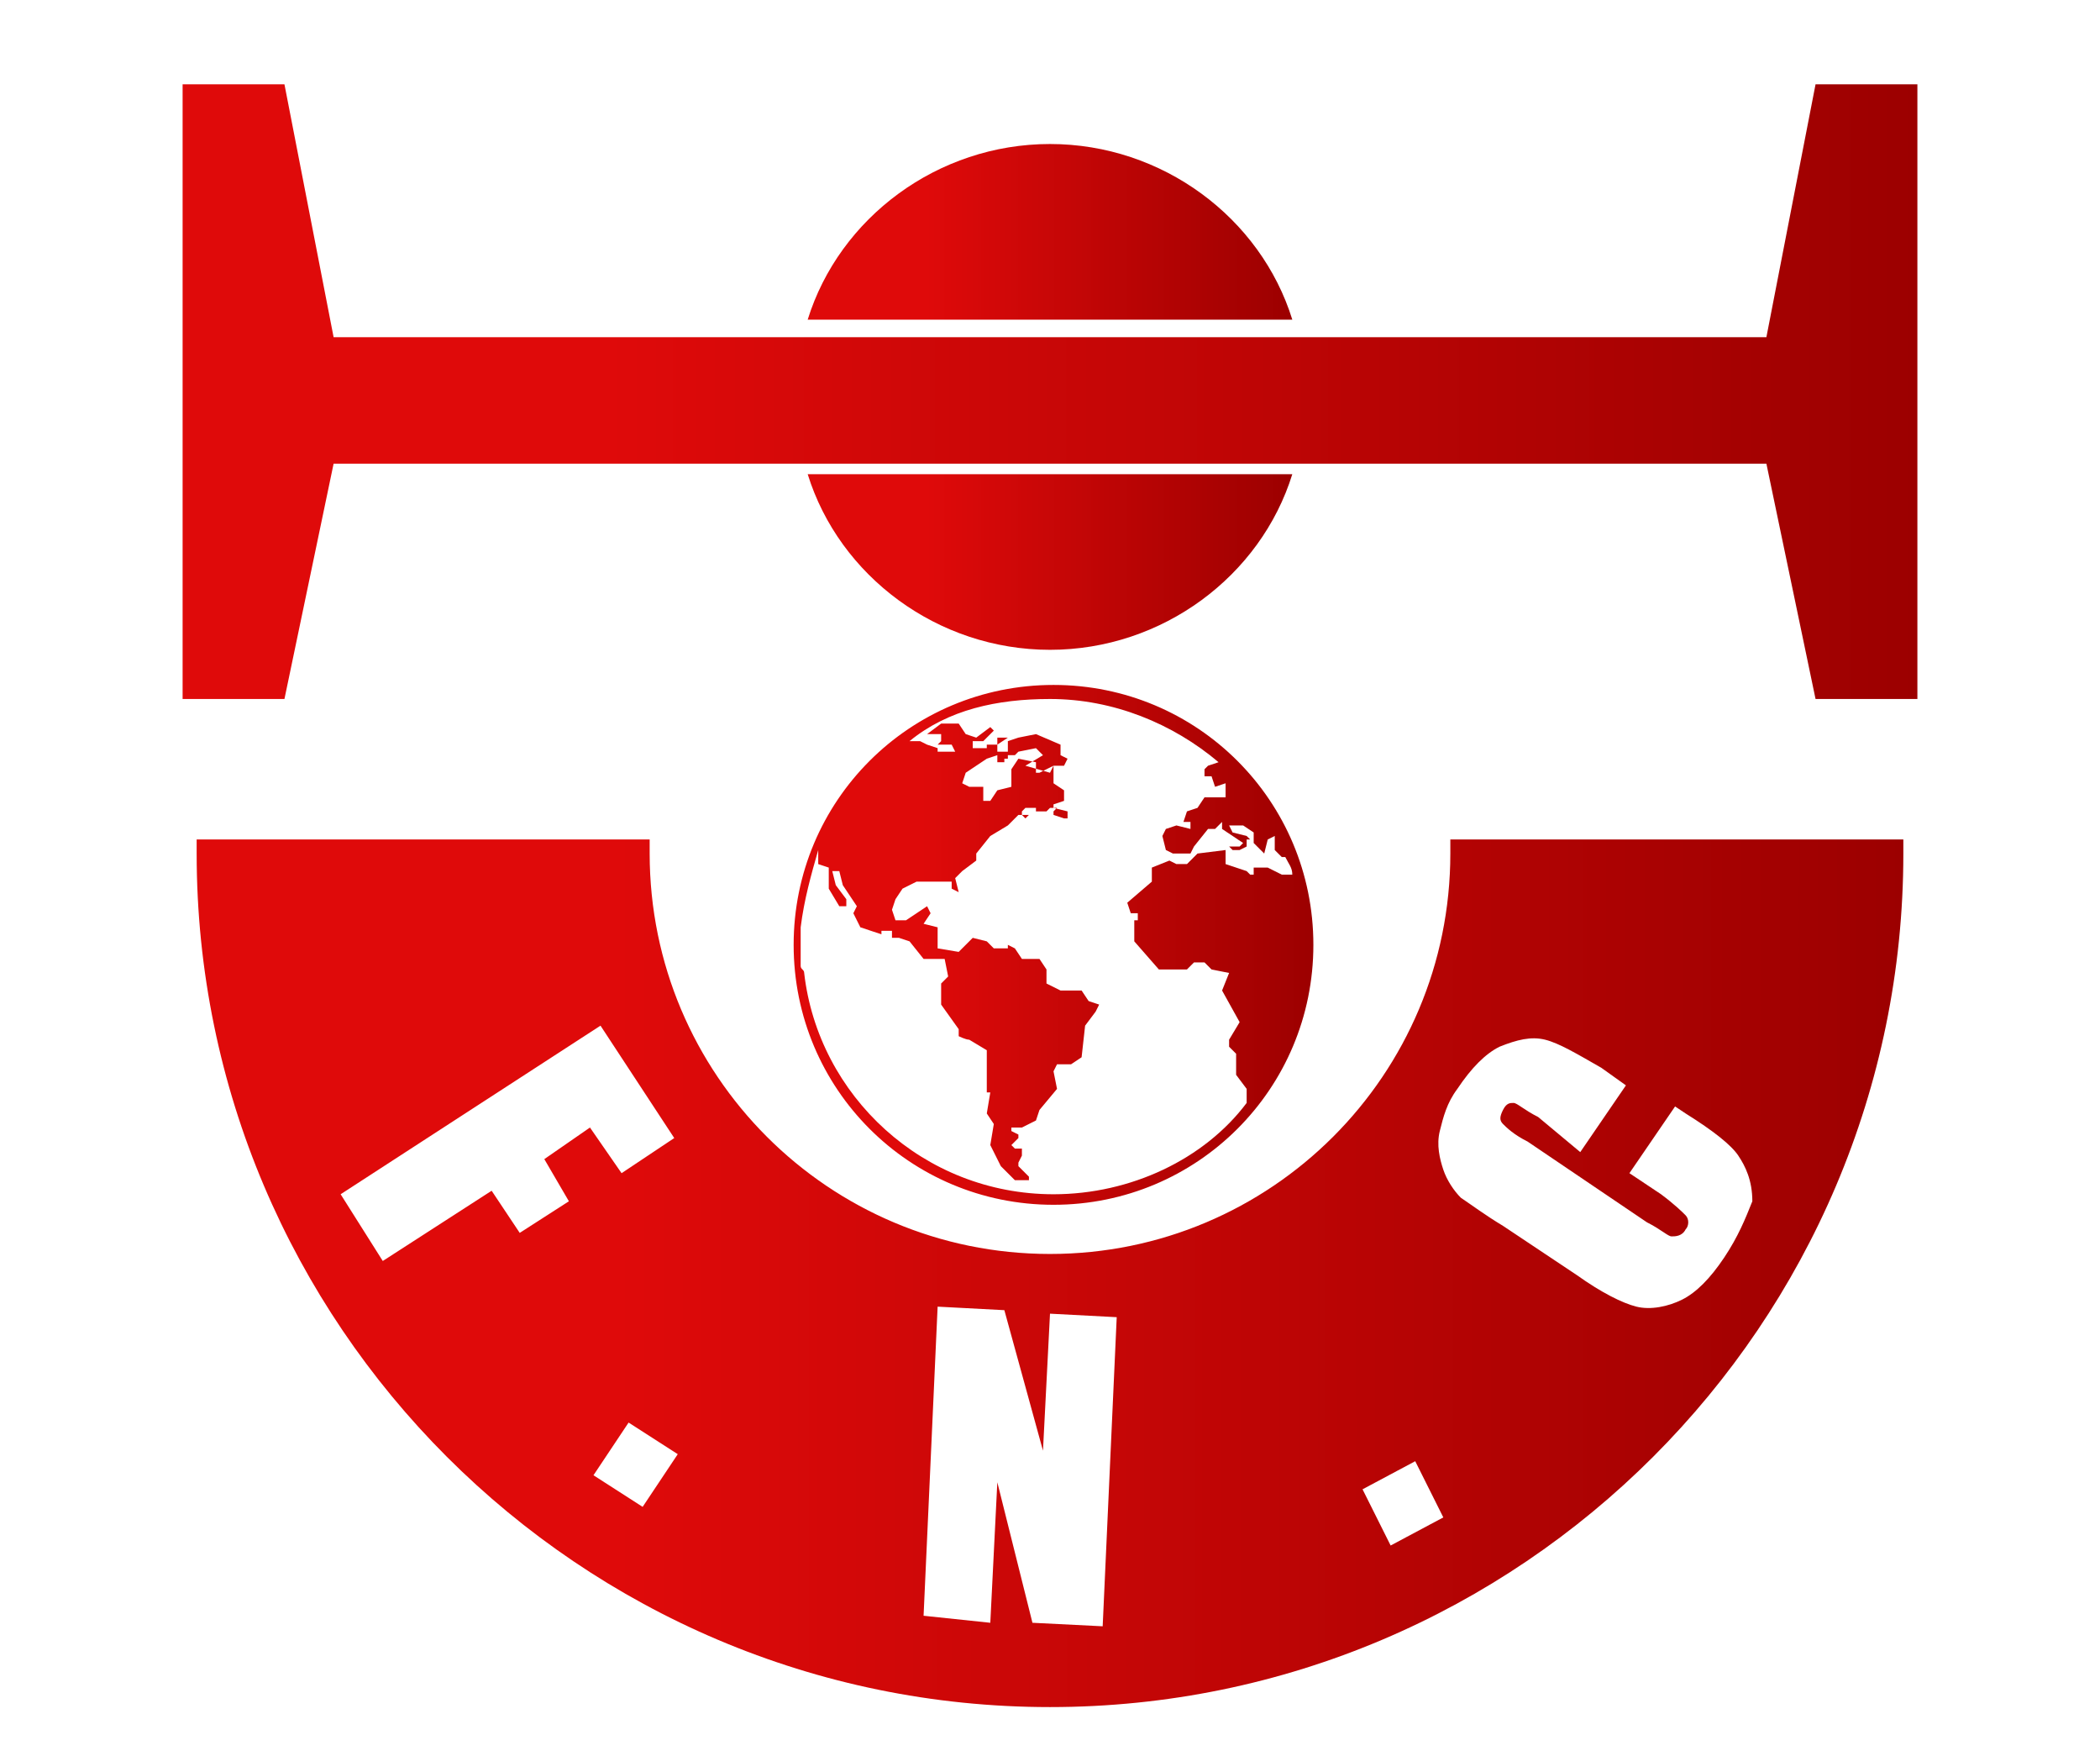
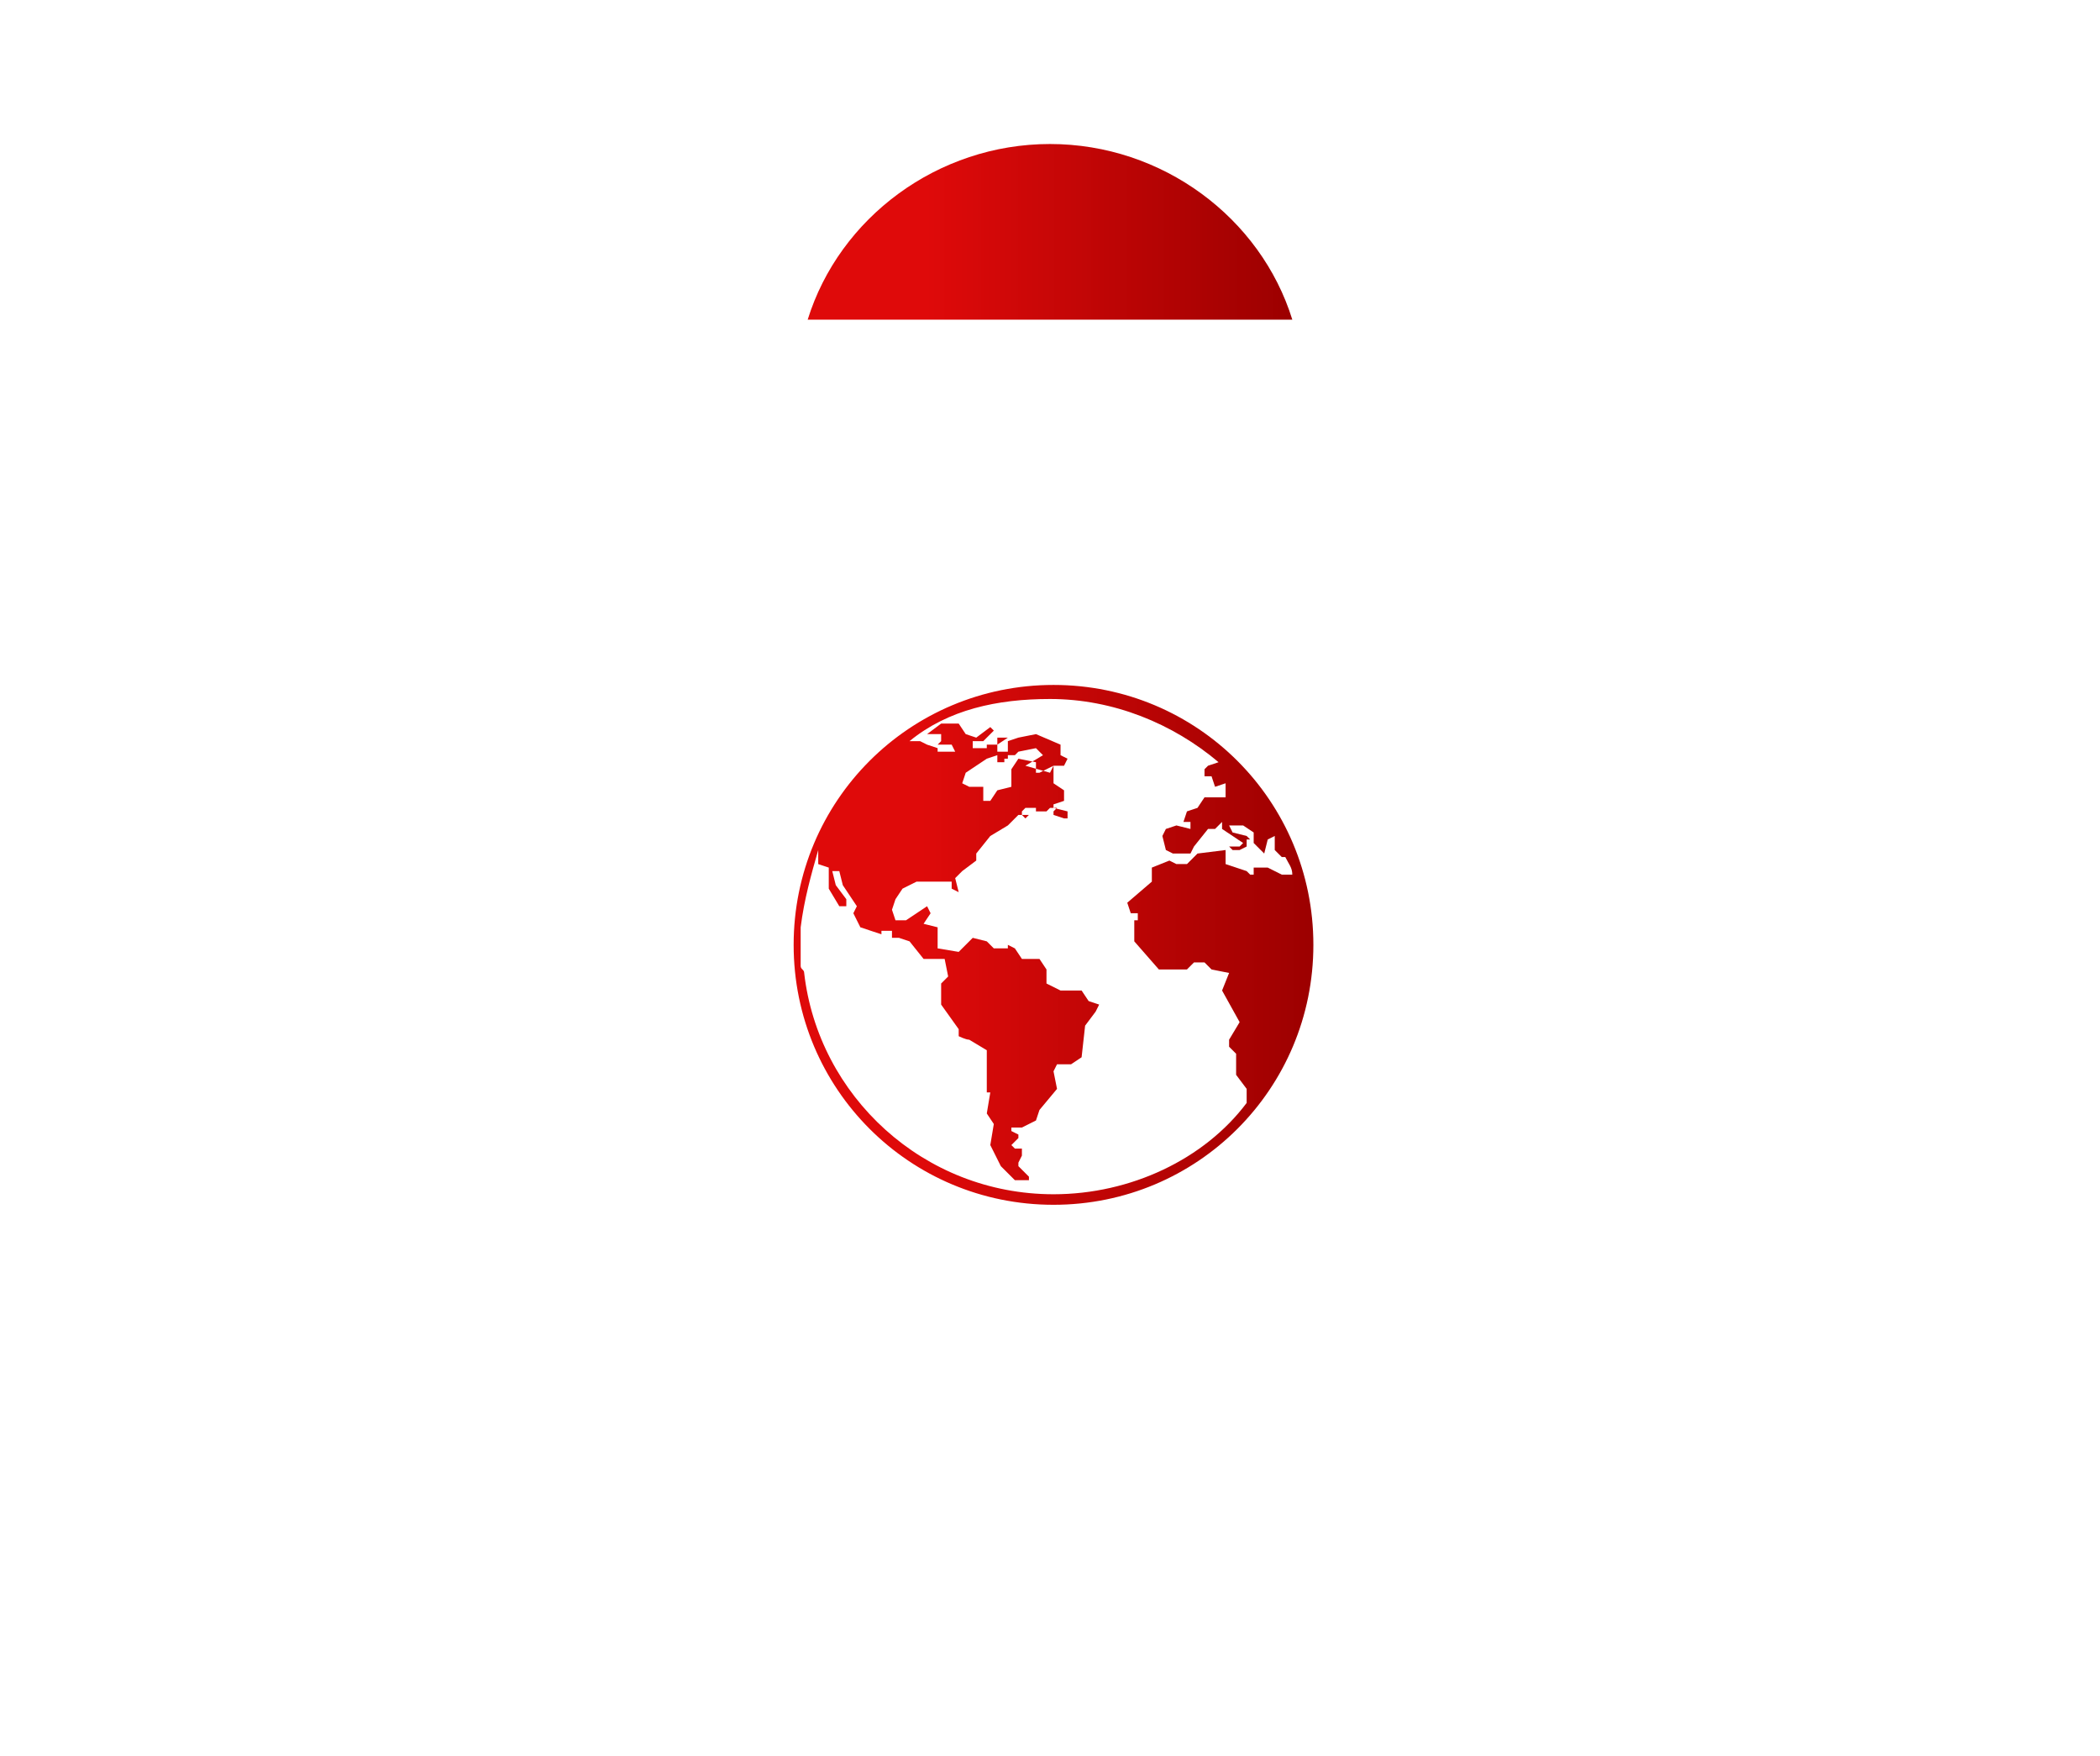
<svg xmlns="http://www.w3.org/2000/svg" version="1.1" id="Layer_1" x="0px" y="0px" viewBox="0 0 59.8 50" style="enable-background:new 0 0 59.8 50;" xml:space="preserve">
  <style type="text/css">
	.st0{fill:url(#SVGID_1_);}
	.st1{fill:url(#SVGID_00000114074452200147120490000010457461175279952828_);}
	.st2{fill:url(#SVGID_00000006701509830116803550000011662628288198023097_);}
	.st3{fill:url(#SVGID_00000181773233861623910380000001085558542615406212_);}
	.st4{fill-rule:evenodd;clip-rule:evenodd;fill:url(#SVGID_00000015320255192113027850000000425010492545323664_);}
</style>
  <g>
    <linearGradient id="SVGID_1_" gradientUnits="userSpaceOnUse" x1="5.195" y1="40.85" x2="54.595" y2="40.85" gradientTransform="matrix(1 0 0 -1 0 52)">
      <stop offset="0.245" style="stop-color:#DF0A0A" />
      <stop offset="1" style="stop-color:#9C0000" />
    </linearGradient>
-     <polygon class="st0" points="51.7,2.4 50.3,9.6 9.5,9.6 8.1,2.4 5.2,2.4 5.2,19.9 8.1,19.9 9.5,13.2 50.3,13.2 51.7,19.9    54.6,19.9 54.6,2.4  " />
    <g>
      <linearGradient id="SVGID_00000172412814043932243000000011828078786937572278_" gradientUnits="userSpaceOnUse" x1="22.995" y1="45.4" x2="36.795" y2="45.4" gradientTransform="matrix(1 0 0 -1 0 52)">
        <stop offset="0.245" style="stop-color:#DF0A0A" />
        <stop offset="1" style="stop-color:#9C0000" />
      </linearGradient>
      <path style="fill:url(#SVGID_00000172412814043932243000000011828078786937572278_);" d="M36.8,9.1c-0.9-2.9-3.7-5-6.9-5    s-6,2.1-6.9,5H36.8z" />
      <linearGradient id="SVGID_00000178165476601013232990000006935372703044052352_" gradientUnits="userSpaceOnUse" x1="22.995" y1="36" x2="36.795" y2="36" gradientTransform="matrix(1 0 0 -1 0 52)">
        <stop offset="0.245" style="stop-color:#DF0A0A" />
        <stop offset="1" style="stop-color:#9C0000" />
      </linearGradient>
-       <path style="fill:url(#SVGID_00000178165476601013232990000006935372703044052352_);" d="M23,13.5c0.9,2.9,3.7,5,6.9,5    s6-2.1,6.9-5H23z" />
      <linearGradient id="SVGID_00000011752412675912866100000011514031414485066637_" gradientUnits="userSpaceOnUse" x1="5.595" y1="15.75" x2="54.244" y2="15.75" gradientTransform="matrix(1 0 0 -1 0 52)">
        <stop offset="0.245" style="stop-color:#DF0A0A" />
        <stop offset="1" style="stop-color:#9C0000" />
      </linearGradient>
-       <path style="fill:url(#SVGID_00000011752412675912866100000011514031414485066637_);" d="M54.2,23.9H41.3c0,0.1,0,0.3,0,0.4    c0,6.3-5.1,11.4-11.4,11.4s-11.4-5.1-11.4-11.4c0-0.1,0-0.3,0-0.4H5.6c0,0.1,0,0.3,0,0.4c0,13.4,10.9,24.3,24.3,24.3    s24.3-10.9,24.3-24.3C54.2,24.1,54.2,24,54.2,23.9 M16.2,34.2l-1.4,0.9L14,33.9l-3.1,2L9.7,34l7.4-4.8l2.1,3.2l-1.5,1l-0.9-1.3    L15.5,33L16.2,34.2z M18.3,42.9L16.9,42l1-1.5l1.4,0.9L18.3,42.9z M31.4,46.3l-2-0.1l-1-4l-0.2,4L26.3,46l0.4-8.8l1.9,0.1l1.1,4    l0.2-3.9l1.9,0.1L31.4,46.3z M39.6,44l-0.8-1.6l1.5-0.8l0.8,1.6L39.6,44z M49.1,35.8c-0.4,0.6-0.8,1-1.2,1.2s-0.9,0.3-1.3,0.2    c-0.4-0.1-1-0.4-1.7-0.9l-2.1-1.4c-0.5-0.3-0.9-0.6-1.2-0.8c-0.2-0.2-0.4-0.5-0.5-0.8s-0.2-0.7-0.1-1.1c0.1-0.4,0.2-0.8,0.5-1.2    c0.4-0.6,0.8-1,1.2-1.2c0.5-0.2,0.9-0.3,1.3-0.2c0.4,0.1,0.9,0.4,1.6,0.8l0.7,0.5L45,32.8l-1.2-1c-0.4-0.2-0.6-0.4-0.7-0.4    c-0.1,0-0.2,0-0.3,0.2s-0.1,0.3,0,0.4c0.1,0.1,0.3,0.3,0.7,0.5l3.4,2.3c0.4,0.2,0.6,0.4,0.7,0.4c0.1,0,0.3,0,0.4-0.2    c0.1-0.1,0.1-0.3,0-0.4c-0.1-0.1-0.3-0.3-0.7-0.6l-0.9-0.6l1.3-1.9l0.3,0.2c0.8,0.5,1.3,0.9,1.5,1.2s0.4,0.7,0.4,1.3    C49.7,34.7,49.5,35.2,49.1,35.8" />
      <linearGradient id="SVGID_00000074435162802322831400000007560551471656918928_" gradientUnits="userSpaceOnUse" x1="22.595" y1="25.1" x2="37.395" y2="25.1" gradientTransform="matrix(1 0 0 -1 0 52)">
        <stop offset="0.245" style="stop-color:#DF0A0A" />
        <stop offset="1" style="stop-color:#9C0000" />
      </linearGradient>
      <path style="fill-rule:evenodd;clip-rule:evenodd;fill:url(#SVGID_00000074435162802322831400000007560551471656918928_);" d="    M30,19.5c-4.1,0-7.4,3.3-7.4,7.4s3.3,7.4,7.4,7.4s7.4-3.3,7.4-7.4C37.4,22.8,34.1,19.5,30,19.5 M36.1,24.7h-0.4v0.2h-0.1l-0.1-0.1    l-0.6-0.2v-0.4l-0.8,0.1l-0.3,0.3h-0.3l-0.2-0.1l-0.5,0.2v0.4l-0.7,0.6l0.1,0.3h0.2v0.2h-0.1v0.6l0.7,0.8h0.3l0,0h0.5l0.2-0.2h0.3    l0.2,0.2l0.5,0.1l-0.2,0.5l0.5,0.9L35,29.6v0.2l0.2,0.2v0.6l0.3,0.4v0.4C34.3,33,32.2,34,30,34c-3.7,0-6.7-2.8-7.1-6.3    c0-0.1-0.1-0.1-0.1-0.2l0,0v-0.6l0,0v-0.1v-0.1v-0.1v-0.1v-0.1l0,0c0.1-0.8,0.3-1.5,0.5-2.2v0.4l0.3,0.1v0.6l0.3,0.5h0.2v-0.2    l-0.3-0.4l-0.1-0.4h0.2l0.1,0.4l0.4,0.6L24.3,26l0.2,0.4l0.6,0.2v-0.1h0.3v0.2h0.2l0.3,0.1l0.4,0.5h0.6l0.1,0.5L26.8,28v0.4v0.2    l0.5,0.7v0.2c0,0,0.2,0.1,0.3,0.1l0.5,0.3v1.2h0.1l-0.1,0.6l0.2,0.3l-0.1,0.6l0.3,0.6l0.4,0.4h0.4v-0.1L29,33.2v-0.1l0.1-0.2v-0.2    h-0.2l-0.1-0.1l0.2-0.2v-0.1l-0.2-0.1v-0.1h0.3l0.4-0.2l0.1-0.3l0.5-0.6L30,30.5l0.1-0.2h0.4l0.3-0.2l0.1-0.9l0.3-0.4l0.1-0.2    L31,28.5l-0.2-0.3h-0.6L29.8,28v-0.4l-0.2-0.3h-0.5L28.9,27l-0.2-0.1V27h-0.4l-0.2-0.2l-0.4-0.1l-0.4,0.4L26.7,27v-0.6l-0.4-0.1    l0.2-0.3l-0.1-0.2l-0.6,0.4h-0.3l-0.1-0.3l0.1-0.3l0.2-0.3l0.4-0.2h1v0.2l0.2,0.1L27.2,25l0.2-0.2l0.4-0.3v-0.2l0.4-0.5l0.5-0.3    l0,0l0.3-0.3h0.1l0.1,0.1l0.1-0.1l0,0h-0.1h-0.1v-0.1l0.1-0.1h0.2h0.1v0.1l0,0l0,0h0.1h0.2l0.1-0.1h0.2l0,0L30,23.1v0.1l0.3,0.1    l0,0h0.1v-0.2L30,23v-0.1l0.3-0.1v-0.3L30,22.3v-0.5L29.6,22h-0.1v-0.3L29,21.6l-0.2,0.3v0.5l-0.4,0.1l-0.2,0.3H28v-0.4h-0.4    l-0.2-0.1l0.1-0.3l0.6-0.4l0.3-0.1v0.2h0.2v-0.1h0.2l0,0h-0.1v-0.1h0.2l0.1-0.1l0,0l0,0l0,0l0.5-0.1l0.2,0.2l-0.5,0.3l0.7,0.2    l0.1-0.2h0.3l0.1-0.2l-0.2-0.1v-0.3l-0.7-0.3L29,21l-0.3,0.1v0.3h-0.3v-0.2l0.3-0.2h-0.5h-0.1l0.1,0h0.2v0.2h-0.3v0.1h-0.4v-0.2    H28l0.3-0.3l-0.1-0.1L27.8,21l-0.3-0.1l-0.2-0.3h-0.5l-0.4,0.3h0.4v0.2l-0.1,0.1h0.4l0.1,0.2h-0.5v-0.1l-0.3-0.1l-0.2-0.1h-0.3    c1.1-0.9,2.5-1.2,4-1.2c1.8,0,3.5,0.7,4.8,1.8l-0.3,0.1l-0.1,0.1v0.2h0.2l0.1,0.3l0.3-0.1v0.4h-0.1h-0.2h-0.3L34.1,23l-0.3,0.1    l-0.1,0.3h0.2v0.2l-0.4-0.1l-0.3,0.1l-0.1,0.2l0.1,0.4l0.2,0.1h0.3h0.2l0.1-0.2l0.4-0.5h0.2l0.2-0.2v0.2l0.6,0.4l-0.1,0.1H35    l0.1,0.1h0.2l0.2-0.1v-0.2h0.1l-0.1-0.1l-0.4-0.1L35,23.5h0.3h0.1l0.3,0.2V24l0.3,0.3l0.1-0.4l0.2-0.1v0.4l0.2,0.2h0.1    c0.1,0.2,0.2,0.3,0.2,0.5h-0.3L36.1,24.7z" />
    </g>
  </g>
</svg>